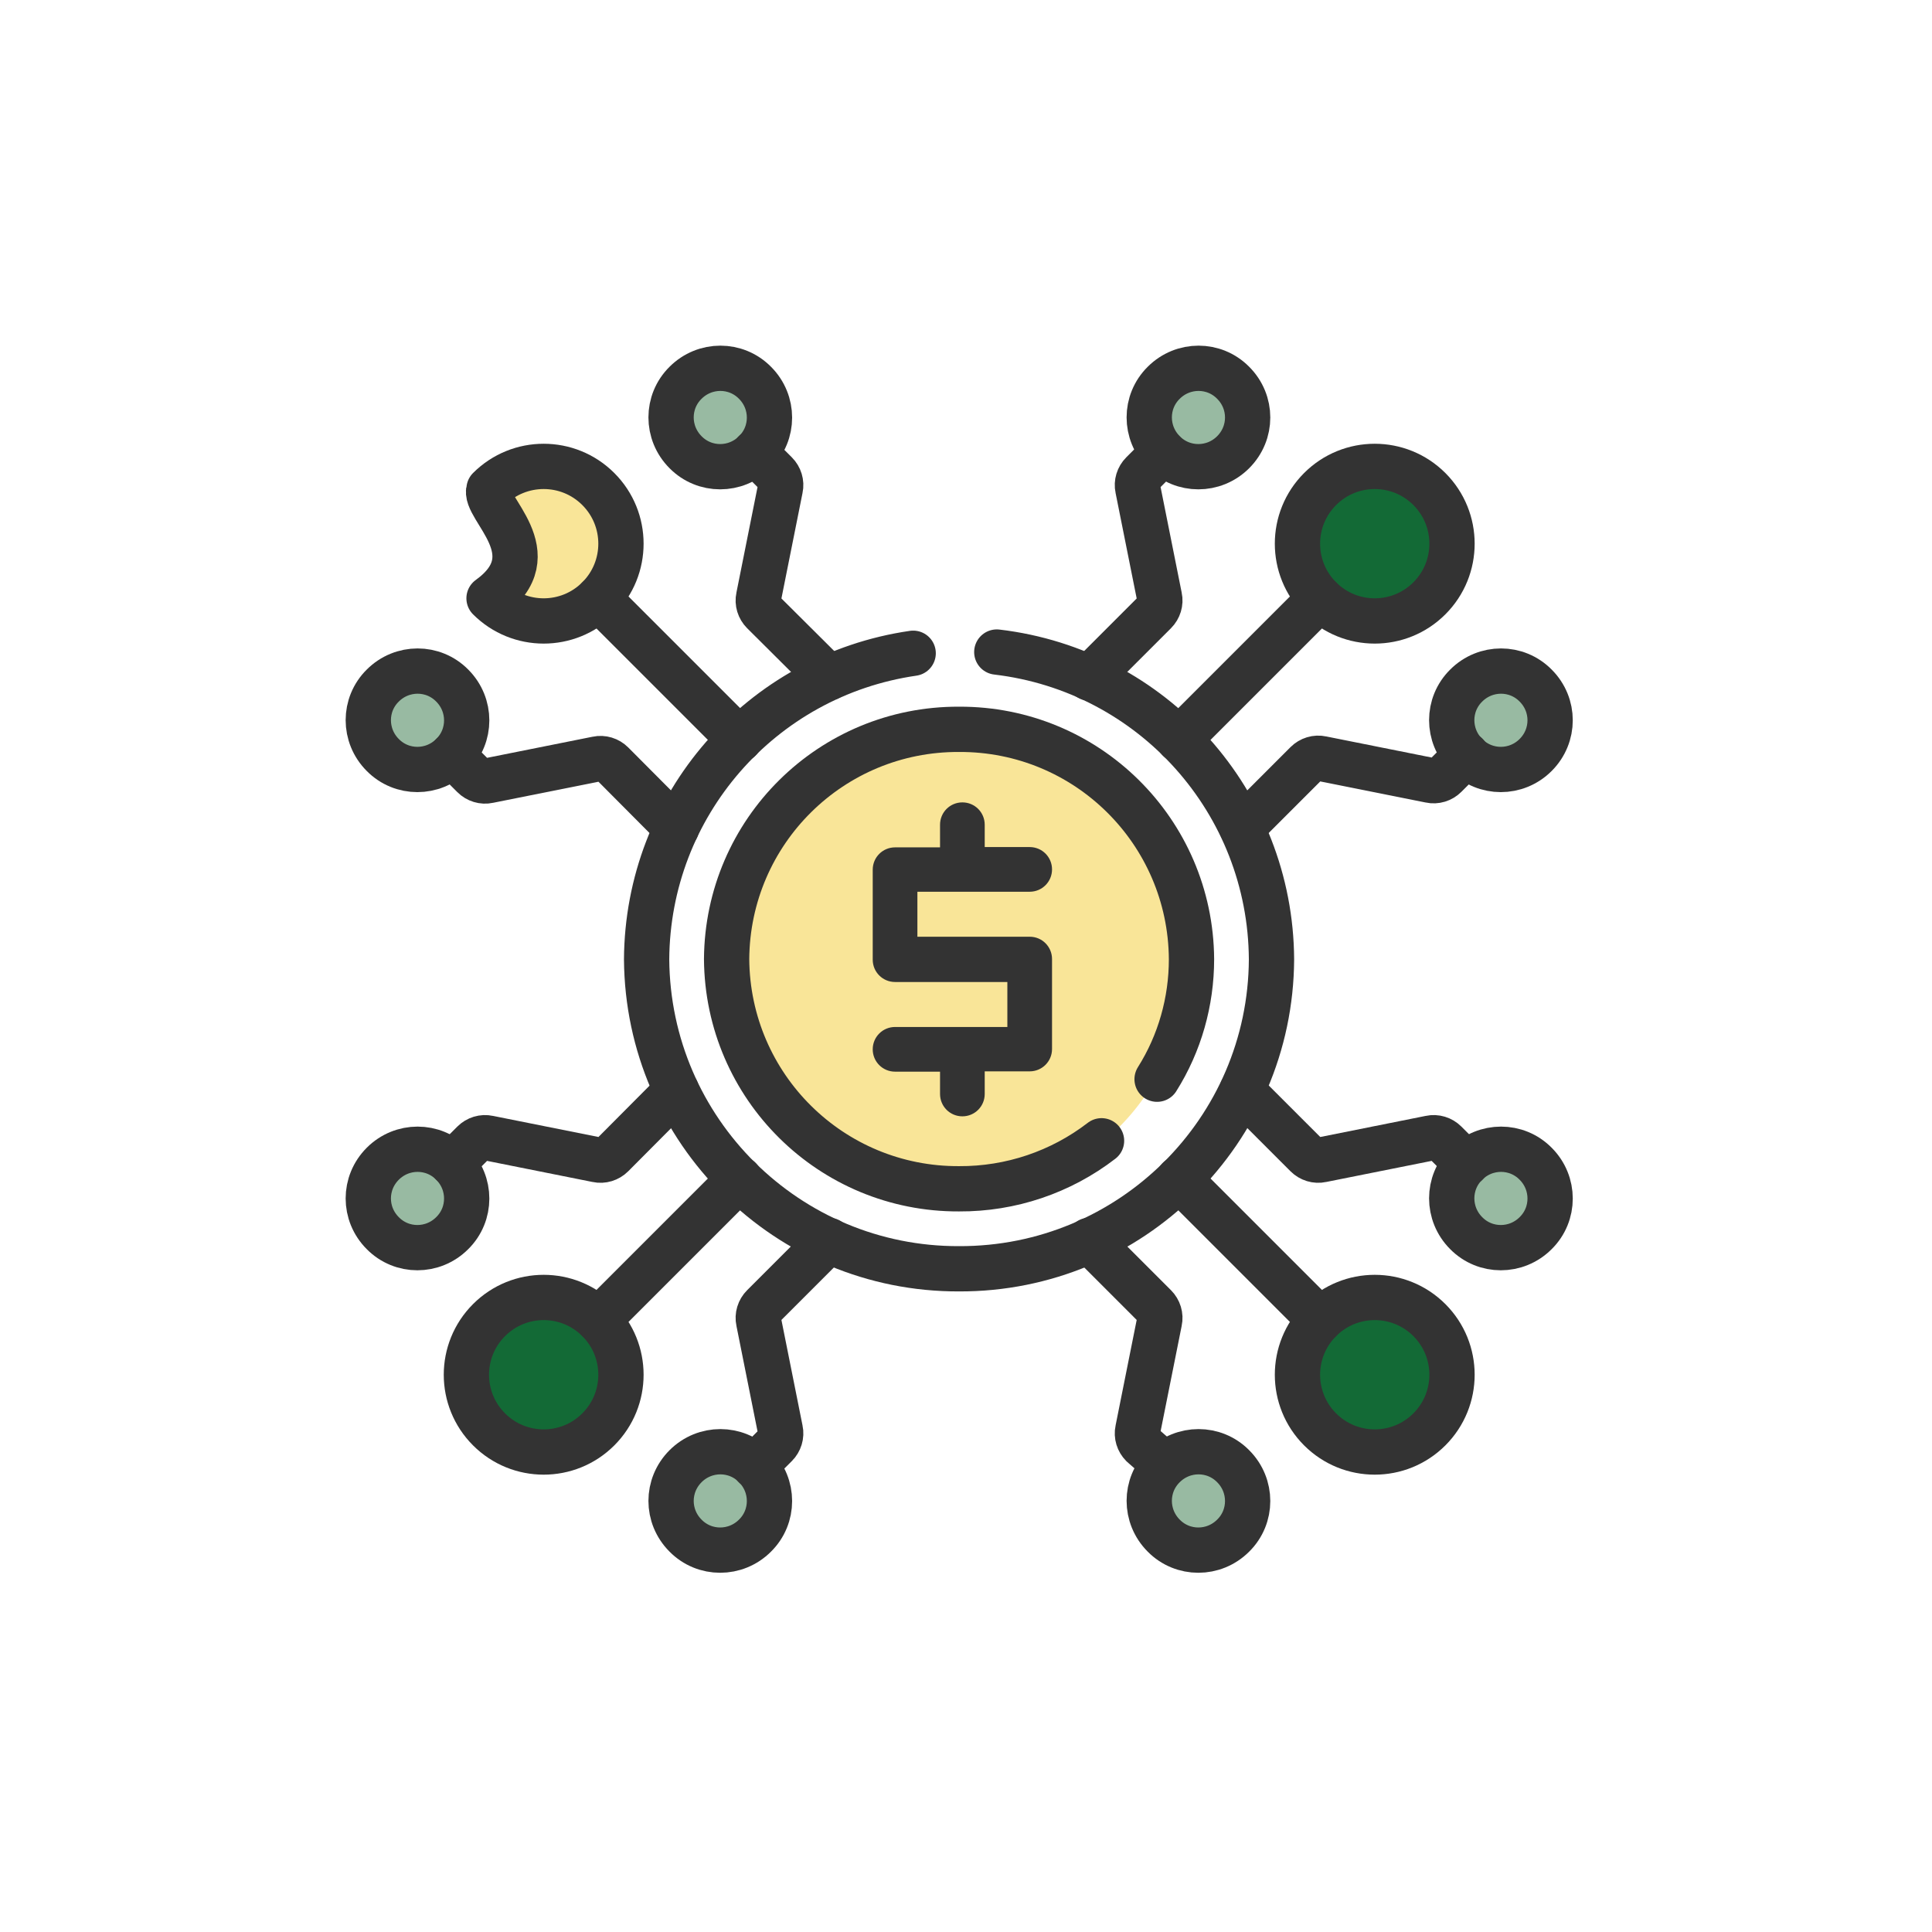
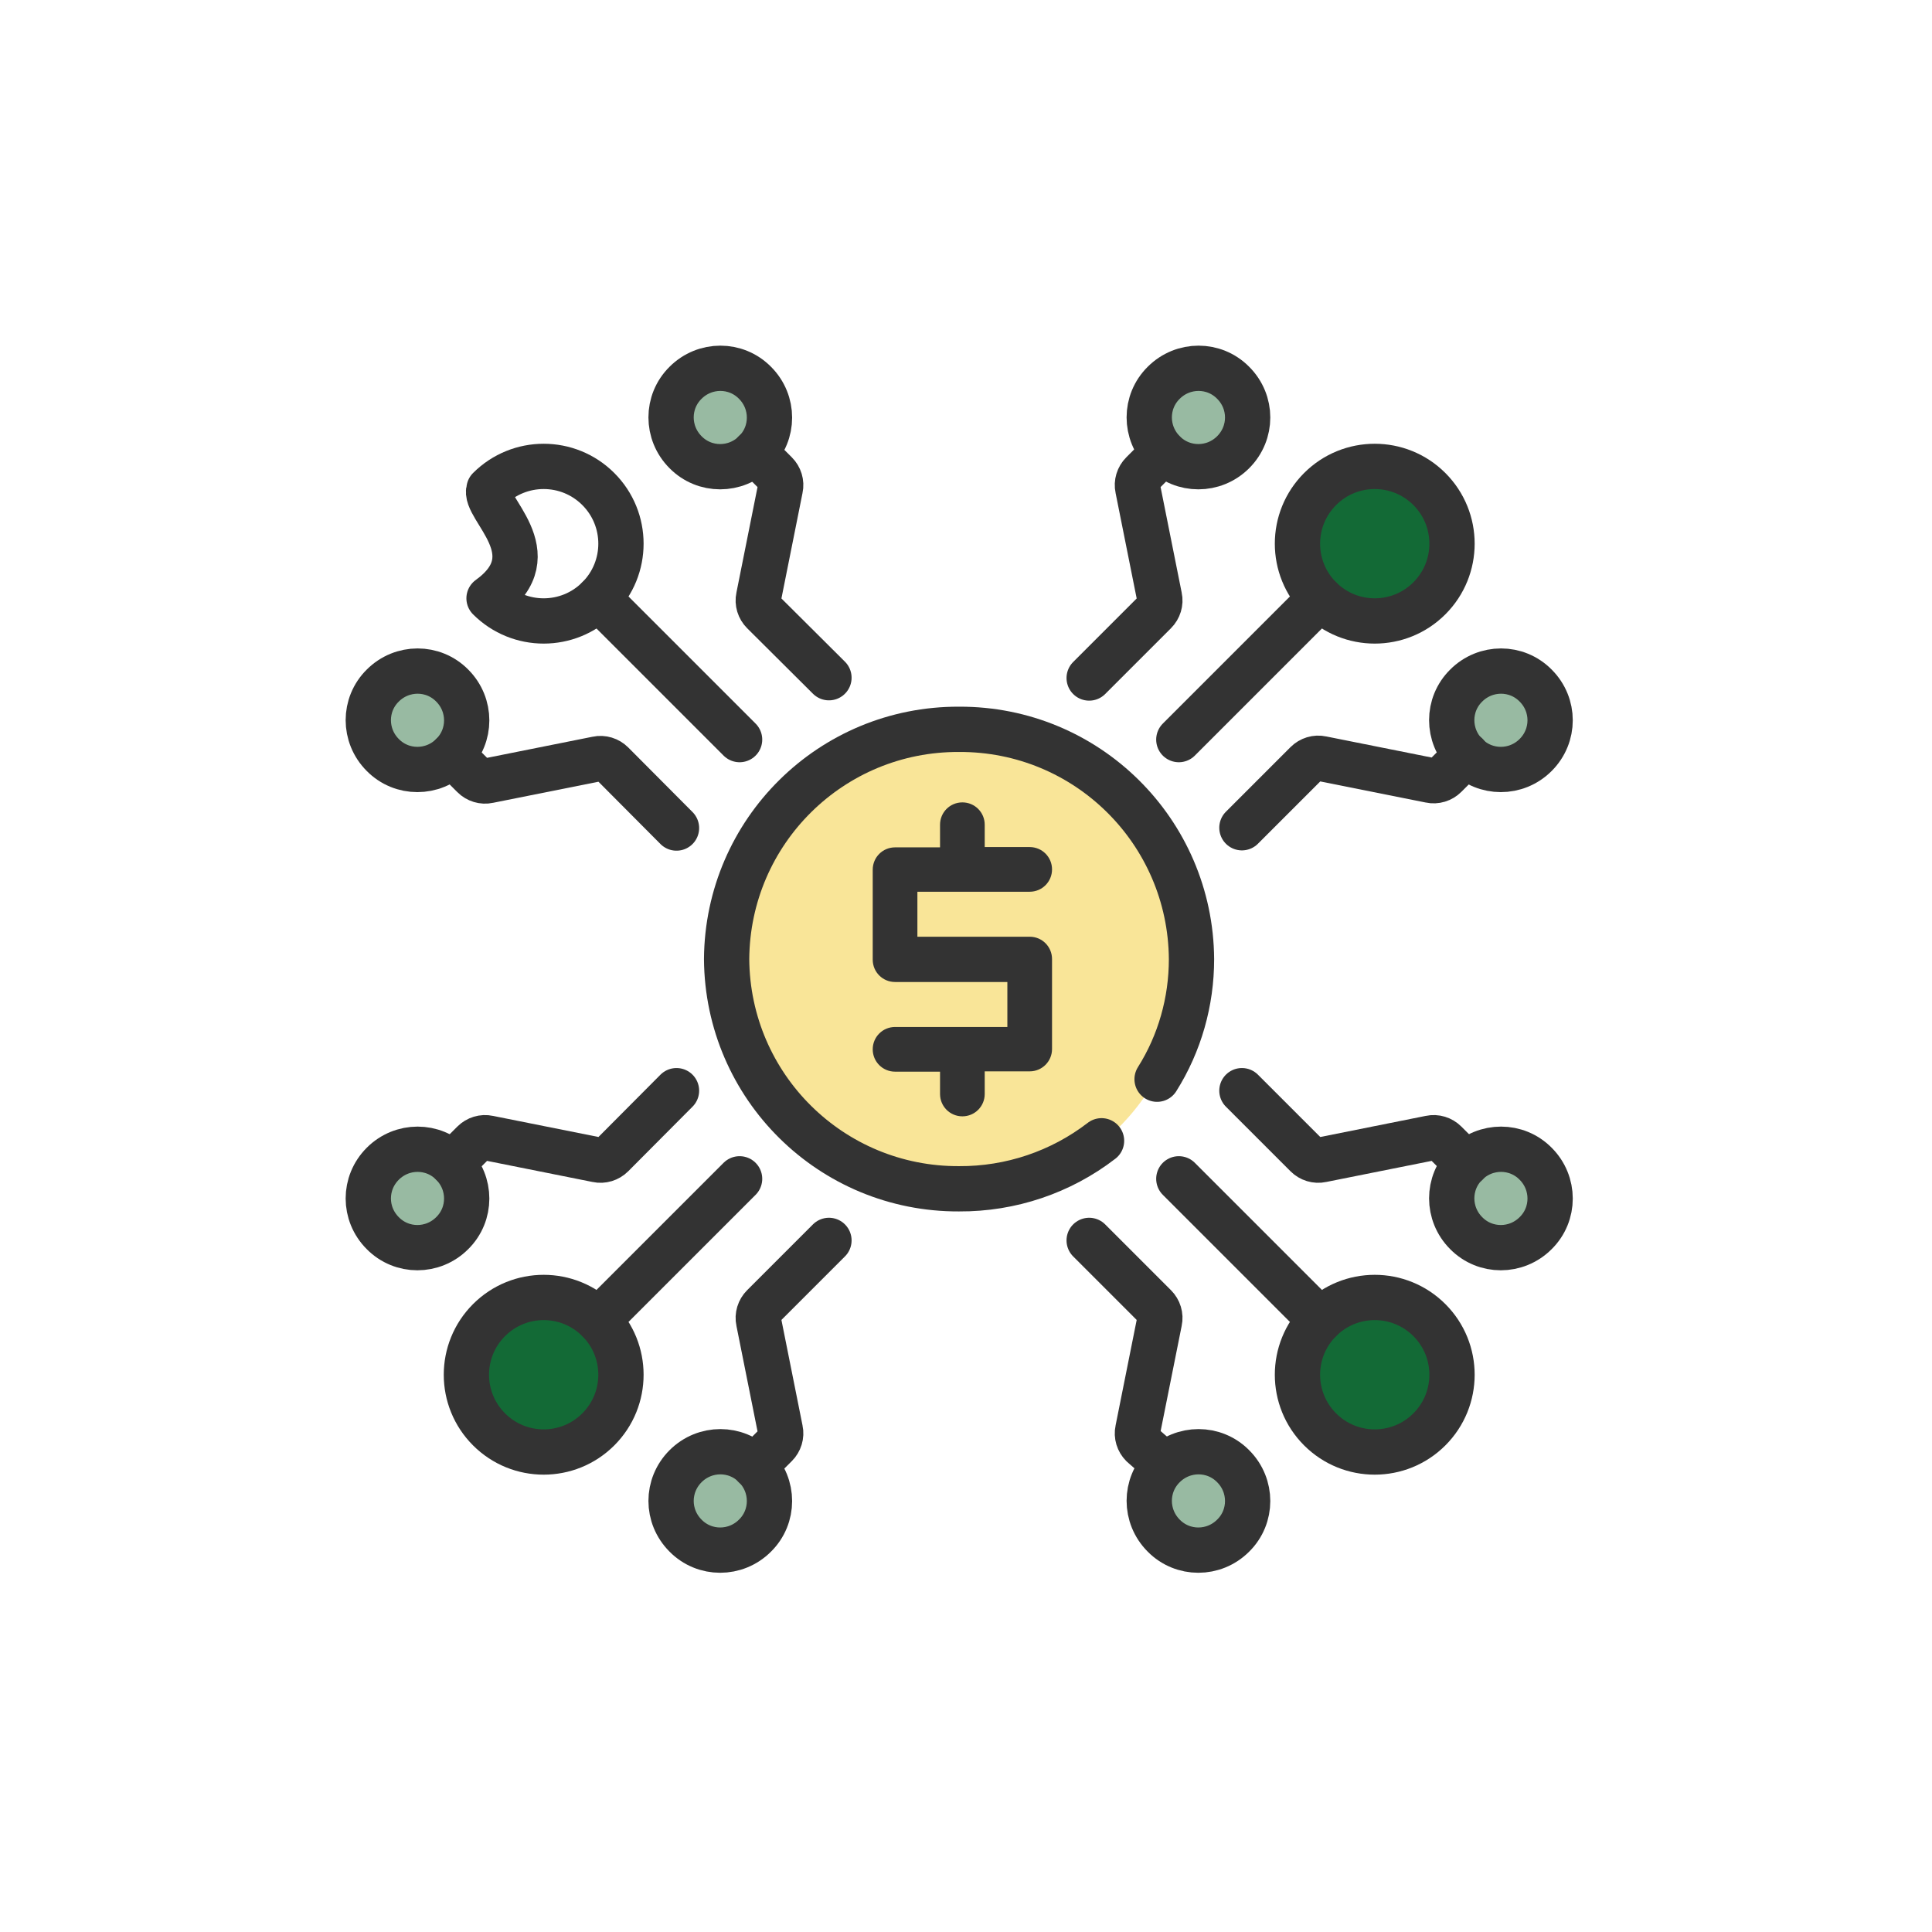
<svg xmlns="http://www.w3.org/2000/svg" id="Layer_1" data-name="Layer 1" viewBox="0 0 64 64">
  <defs>
    <style>
      .cls-1 {
        fill: #333;
      }

      .cls-1, .cls-2, .cls-3, .cls-4, .cls-5 {
        stroke-width: 0px;
      }

      .cls-6 {
        clip-path: url(#clippath);
      }

      .cls-2, .cls-7 {
        fill: none;
      }

      .cls-8 {
        clip-path: url(#clippath-1);
      }

      .cls-3 {
        fill: #136a36;
      }

      .cls-4 {
        fill: #98baa2;
      }

      .cls-5 {
        fill: #f9e598;
      }

      .cls-7 {
        stroke: #333;
        stroke-linecap: round;
        stroke-linejoin: round;
        stroke-width: 1.5px;
      }
    </style>
    <clipPath id="clippath">
      <rect class="cls-2" y="0" width="64" height="64" />
    </clipPath>
    <clipPath id="clippath-1">
      <rect class="cls-2" x="9.2" y="9.2" width="45.14" height="45.14" />
    </clipPath>
  </defs>
  <g class="cls-6">
    <circle class="cls-5" cx="31.79" cy="32.07" r="7.46" />
    <g id="g1181">
      <path id="path1183" class="cls-4" d="M25.01,50.87c.64-.63.64-1.66,0-2.3h0c-.63-.64-1.66-.64-2.3,0h0c-.64.64-.64,1.66,0,2.3h0c.63.64,1.66.64,2.3,0h0Z" />
    </g>
    <g id="g1169">
      <path id="path1171" class="cls-3" d="M19.82,47.35c1-1,1-2.62,0-3.62h0c-1-1-2.62-1-3.62,0h0c-1,1-1,2.62,0,3.62h0c1,1,2.62,1,3.62,0h0Z" />
    </g>
    <g id="g1185">
      <path id="path1187" class="cls-4" d="M14.98,40.85c.64-.63.64-1.66,0-2.3h0c-.63-.64-1.66-.64-2.3,0h0c-.64.64-.64,1.66,0,2.3h0c.63.64,1.66.64,2.3,0h0Z" />
    </g>
    <g id="g1205">
      <path id="path1207" class="cls-4" d="M38.55,12.68c-.64.63-.64,1.66,0,2.3h0c.63.64,1.66.64,2.3,0h0c.64-.64.64-1.66,0-2.3h0c-.63-.64-1.66-.64-2.3,0h0Z" />
    </g>
    <g id="g1193">
      <path id="path1195" class="cls-3" d="M43.73,16.2c-1,1-1,2.62,0,3.62h0c1,1,2.62,1,3.62,0h0c1-1,1-2.62,0-3.62h0c-1-1-2.62-1-3.62,0h0Z" />
    </g>
    <g id="g1209">
      <path id="path1211" class="cls-4" d="M48.57,22.71c-.64.63-.64,1.66,0,2.3h0c.63.64,1.66.64,2.3,0h0c.64-.64.64-1.66,0-2.3h0c-.63-.64-1.66-.64-2.3,0h0Z" />
    </g>
    <g id="g1229">
      <path id="path1231" class="cls-4" d="M50.87,38.55c-.63-.64-1.66-.64-2.3,0,0,0,0,0,0,0-.64.63-.64,1.66,0,2.3,0,0,0,0,0,0,.63.64,1.66.64,2.3,0,0,0,0,0,0,0,.64-.63.64-1.66,0-2.3,0,0,0,0,0,0Z" />
    </g>
    <g id="g1217">
      <path id="path1219" class="cls-3" d="M47.35,43.73c-1-1-2.62-1-3.62,0,0,0,0,0,0,0-1,1-1,2.62,0,3.62,0,0,0,0,0,0,1,1,2.62,1,3.62,0,0,0,0,0,0,0,1-1,1-2.62,0-3.62,0,0,0,0,0,0Z" />
    </g>
    <g id="g1233">
      <path id="path1235" class="cls-4" d="M40.85,48.57c-.63-.64-1.66-.64-2.3,0,0,0,0,0,0,0-.64.63-.64,1.66,0,2.3,0,0,0,0,0,0,.63.64,1.66.64,2.3,0,0,0,0,0,0,0,.64-.63.64-1.66,0-2.3,0,0,0,0,0,0Z" />
    </g>
    <g id="g1253">
      <path id="path1255" class="cls-4" d="M12.68,25.01c.63.64,1.66.64,2.3,0,0,0,0,0,0,0,.64-.63.64-1.66,0-2.3,0,0,0,0,0,0-.63-.64-1.66-.64-2.3,0,0,0,0,0,0,0-.64.63-.64,1.66,0,2.3,0,0,0,0,0,0Z" />
    </g>
    <g id="g1241">
-       <path id="path1243" class="cls-5" d="M16.2,19.82c1,1,2.62,1,3.62,0,0,0,0,0,0,0,1-1,1-2.62,0-3.62,0,0,0,0,0,0-1-1-2.62-1-3.62,0,0,0,0,0,0,0-.23.6,2.05,2.14,0,3.62Z" />
+       <path id="path1243" class="cls-5" d="M16.2,19.82Z" />
    </g>
    <g id="g1257">
      <path id="path1259" class="cls-4" d="M22.71,14.98c.63.64,1.66.64,2.3,0,0,0,0,0,0,0,.64-.63.64-1.66,0-2.3,0,0,0,0,0,0-.63-.64-1.66-.64-2.3,0,0,0,0,0,0,0-.64.63-.64,1.66,0,2.3,0,0,0,0,0,0Z" />
    </g>
    <g id="payment_method" data-name="payment method">
      <g id="g1155">
        <g id="g1157">
          <path id="path1159" class="cls-7" d="M24.5,39.05l-4.68,4.68" />
        </g>
        <g id="g1161">
          <g class="cls-8">
            <g id="g1163">
              <g id="g1169-2" data-name="g1169">
                <path id="path1171-2" data-name="path1171" class="cls-7" d="M19.82,47.35c1-1,1-2.62,0-3.62h0c-1-1-2.62-1-3.62,0h0c-1,1-1,2.62,0,3.62h0c1,1,2.62,1,3.62,0h0Z" />
              </g>
              <g id="g1173">
                <path id="path1175" class="cls-7" d="M14.98,38.55l.7-.7c.13-.13.32-.19.5-.15l3.6.72c.18.04.37-.02.5-.15l2.13-2.14" />
              </g>
              <g id="g1177">
                <path id="path1179" class="cls-7" d="M25,48.57l.7-.7c.13-.13.19-.32.15-.5l-.72-3.6c-.04-.18.02-.37.15-.5l2.18-2.18" />
              </g>
              <g id="g1181-2" data-name="g1181">
                <path id="path1183-2" data-name="path1183" class="cls-7" d="M25.01,50.87c.64-.63.64-1.66,0-2.3h0c-.63-.64-1.66-.64-2.3,0h0c-.64.64-.64,1.66,0,2.3h0c.63.64,1.66.64,2.3,0h0Z" />
              </g>
              <g id="g1185-2" data-name="g1185">
                <path id="path1187-2" data-name="path1187" class="cls-7" d="M14.98,40.85c.64-.63.64-1.66,0-2.3h0c-.63-.64-1.66-.64-2.3,0h0c-.64.64-.64,1.66,0,2.3h0c.63.64,1.66.64,2.3,0h0Z" />
              </g>
              <g id="g1189">
                <path id="path1191" class="cls-7" d="M43.73,19.82l-4.68,4.68" />
              </g>
              <g id="g1193-2" data-name="g1193">
                <path id="path1195-2" data-name="path1195" class="cls-7" d="M43.73,16.2c-1,1-1,2.62,0,3.62h0c1,1,2.62,1,3.62,0h0c1-1,1-2.62,0-3.62h0c-1-1-2.62-1-3.62,0h0Z" />
              </g>
              <g id="g1197">
                <path id="path1199" class="cls-7" d="M41.14,27.42l2.14-2.14c.13-.13.32-.19.5-.15l3.6.72c.18.04.37-.02.5-.15l.7-.7" />
              </g>
              <g id="g1201">
                <path id="path1203" class="cls-7" d="M36.08,22.46l2.18-2.18c.13-.13.19-.32.15-.5l-.72-3.6c-.04-.18.02-.37.15-.5l.7-.7" />
              </g>
              <g id="g1205-2" data-name="g1205">
                <path id="path1207-2" data-name="path1207" class="cls-7" d="M38.55,12.68c-.64.63-.64,1.66,0,2.3h0c.63.64,1.66.64,2.3,0h0c.64-.64.64-1.66,0-2.3h0c-.63-.64-1.66-.64-2.3,0h0Z" />
              </g>
              <g id="g1209-2" data-name="g1209">
                <path id="path1211-2" data-name="path1211" class="cls-7" d="M48.57,22.71c-.64.63-.64,1.66,0,2.3h0c.63.64,1.66.64,2.3,0h0c.64-.64.64-1.66,0-2.3h0c-.63-.64-1.66-.64-2.3,0h0Z" />
              </g>
              <g id="g1213">
                <path id="path1215" class="cls-7" d="M43.73,43.73l-4.68-4.68" />
              </g>
              <g id="g1217-2" data-name="g1217">
                <path id="path1219-2" data-name="path1219" class="cls-7" d="M47.35,43.73c-1-1-2.62-1-3.62,0,0,0,0,0,0,0-1,1-1,2.62,0,3.62,0,0,0,0,0,0,1,1,2.62,1,3.62,0,0,0,0,0,0,0,1-1,1-2.62,0-3.62,0,0,0,0,0,0Z" />
              </g>
              <g id="g1221">
                <path id="path1223" class="cls-7" d="M36.08,41.09l2.18,2.18c.13.13.19.32.15.5l-.72,3.6c-.04.18.02.37.15.5l.57.5" />
              </g>
              <g id="g1225">
                <path id="path1227" class="cls-7" d="M41.14,36.13l2.14,2.14c.13.13.32.19.5.15l3.6-.72c.18-.04.37.02.5.15l.7.7" />
              </g>
              <g id="g1229-2" data-name="g1229">
                <path id="path1231-2" data-name="path1231" class="cls-7" d="M50.87,38.55c-.63-.64-1.66-.64-2.3,0,0,0,0,0,0,0-.64.63-.64,1.66,0,2.3,0,0,0,0,0,0,.63.64,1.66.64,2.3,0,0,0,0,0,0,0,.64-.63.64-1.66,0-2.3,0,0,0,0,0,0Z" />
              </g>
              <g id="g1233-2" data-name="g1233">
                <path id="path1235-2" data-name="path1235" class="cls-7" d="M40.85,48.57c-.63-.64-1.66-.64-2.3,0,0,0,0,0,0,0-.64.63-.64,1.66,0,2.3,0,0,0,0,0,0,.63.64,1.66.64,2.3,0,0,0,0,0,0,0,.64-.63.64-1.66,0-2.3,0,0,0,0,0,0Z" />
              </g>
              <g id="g1237">
                <path id="path1239" class="cls-7" d="M24.5,24.5l-4.68-4.68" />
              </g>
              <g id="g1241-2" data-name="g1241">
                <path id="path1243-2" data-name="path1243" class="cls-7" d="M16.2,19.82c1,1,2.62,1,3.62,0,0,0,0,0,0,0,1-1,1-2.62,0-3.62,0,0,0,0,0,0-1-1-2.62-1-3.62,0,0,0,0,0,0,0-.23.6,2.05,2.14,0,3.62Z" />
              </g>
              <g id="g1245">
                <path id="path1247" class="cls-7" d="M25,14.98l.7.7c.13.13.19.32.15.5l-.72,3.6c-.04.18.02.37.15.5l2.18,2.17" />
              </g>
              <g id="g1249">
                <path id="path1251" class="cls-7" d="M14.98,25.01l.7.7c.13.13.32.19.5.15l3.6-.72c.18-.04.37.02.5.15l2.13,2.14" />
              </g>
              <g id="g1253-2" data-name="g1253">
                <path id="path1255-2" data-name="path1255" class="cls-7" d="M12.68,25.01c.63.64,1.66.64,2.3,0,0,0,0,0,0,0,.64-.63.64-1.66,0-2.3,0,0,0,0,0,0-.63-.64-1.66-.64-2.3,0,0,0,0,0,0,0-.64.63-.64,1.66,0,2.3,0,0,0,0,0,0Z" />
              </g>
              <g id="g1257-2" data-name="g1257">
                <path id="path1259-2" data-name="path1259" class="cls-7" d="M22.71,14.98c.63.64,1.66.64,2.3,0,0,0,0,0,0,0,.64-.63.64-1.66,0-2.3,0,0,0,0,0,0-.63-.64-1.66-.64-2.3,0,0,0,0,0,0,0-.64.63-.64,1.66,0,2.3,0,0,0,0,0,0Z" />
              </g>
              <g id="g1261">
-                 <path id="path1263" class="cls-7" d="M33.02,21.6c5.17.61,9.07,4.97,9.1,10.18-.03,5.68-4.66,10.27-10.35,10.25-5.68.02-10.31-4.57-10.35-10.25.03-5.1,3.78-9.41,8.83-10.14" />
-               </g>
+                 </g>
              <g id="g1265">
                <path id="path1267" class="cls-7" d="M36.49,37.79c-1.35,1.04-3.01,1.6-4.72,1.59-4.23.02-7.67-3.38-7.7-7.61.03-4.23,3.47-7.63,7.7-7.61,4.23-.02,7.67,3.38,7.7,7.61,0,1.41-.39,2.79-1.14,3.98" />
              </g>
              <path id="Path_130" data-name="Path 130" class="cls-1" d="M34.11,29.54c.41,0,.74-.33.74-.74,0-.41-.33-.74-.74-.74h-1.49v-.74c0-.41-.33-.74-.74-.74s-.74.33-.74.74h0v.75h-1.49c-.41,0-.74.33-.74.74v2.98c0,.41.33.74.74.74h3.72v1.49h-3.72c-.41,0-.74.33-.74.74s.33.74.74.74h1.49v.74c0,.41.33.74.74.74s.74-.33.74-.74h0v-.75h1.49c.41,0,.74-.33.74-.74v-2.98c0-.41-.33-.74-.74-.74h-3.72v-1.49h3.72Z" />
            </g>
          </g>
        </g>
      </g>
    </g>
  </g>
</svg>